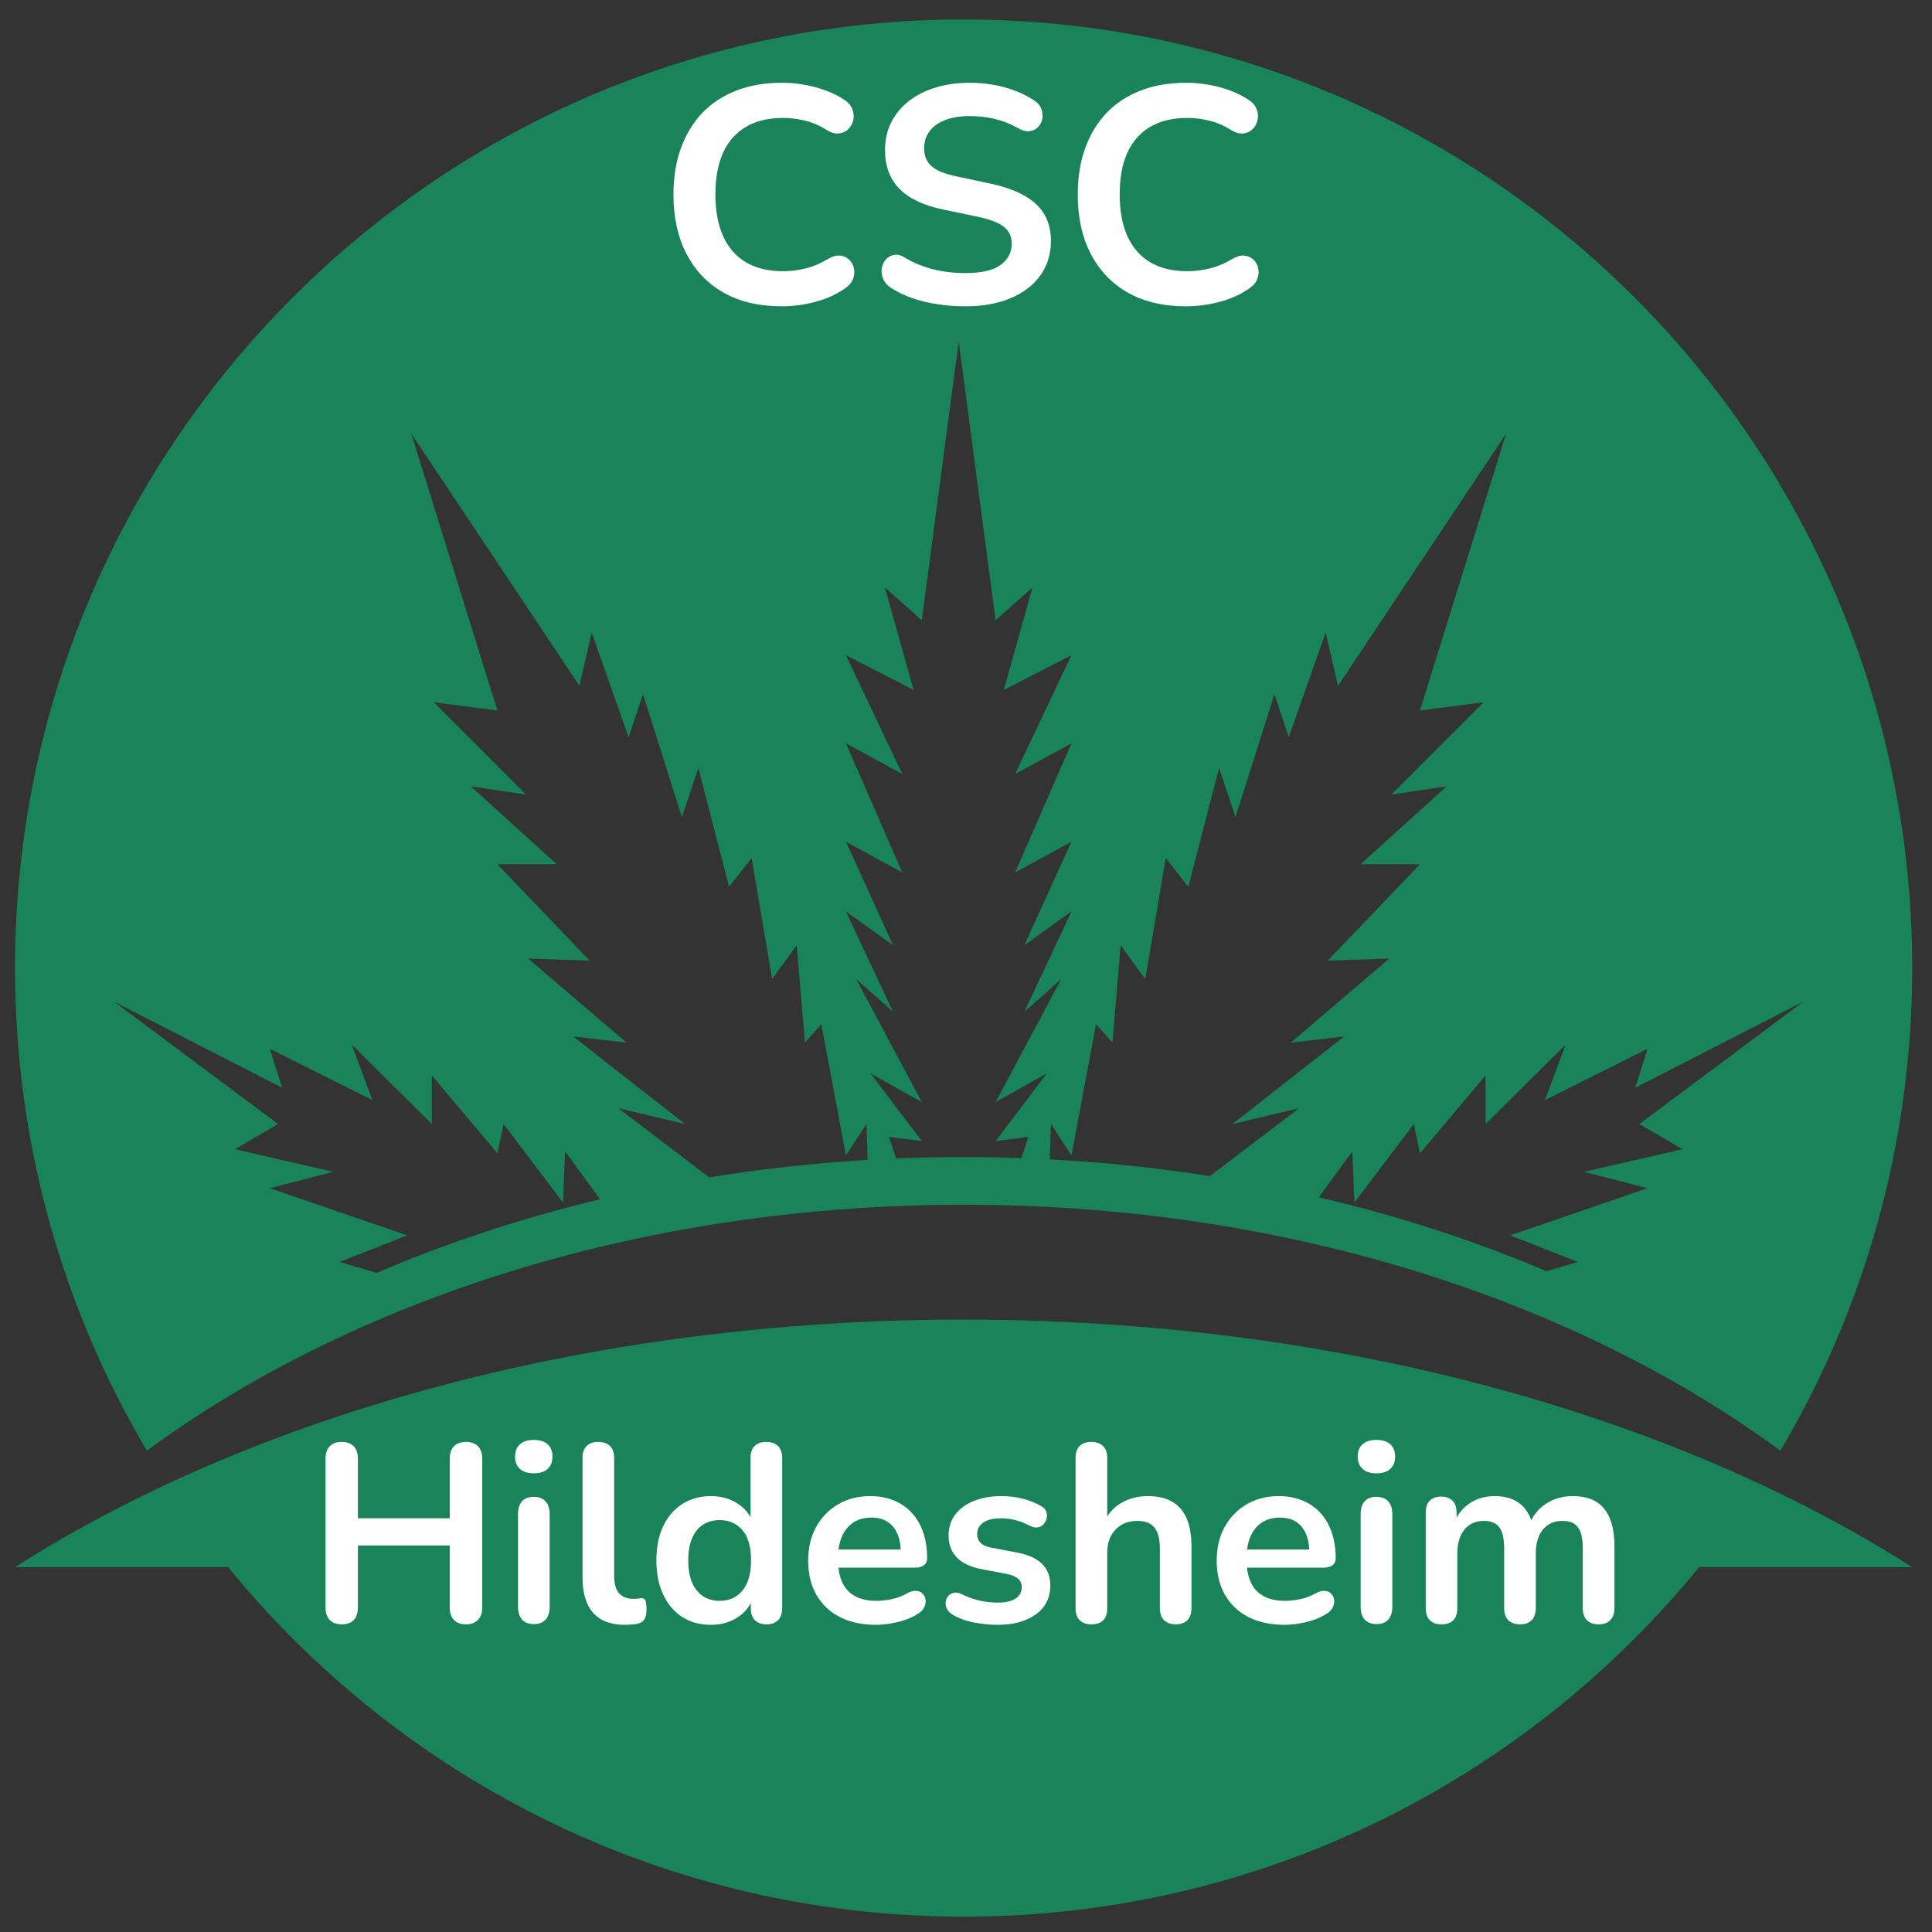
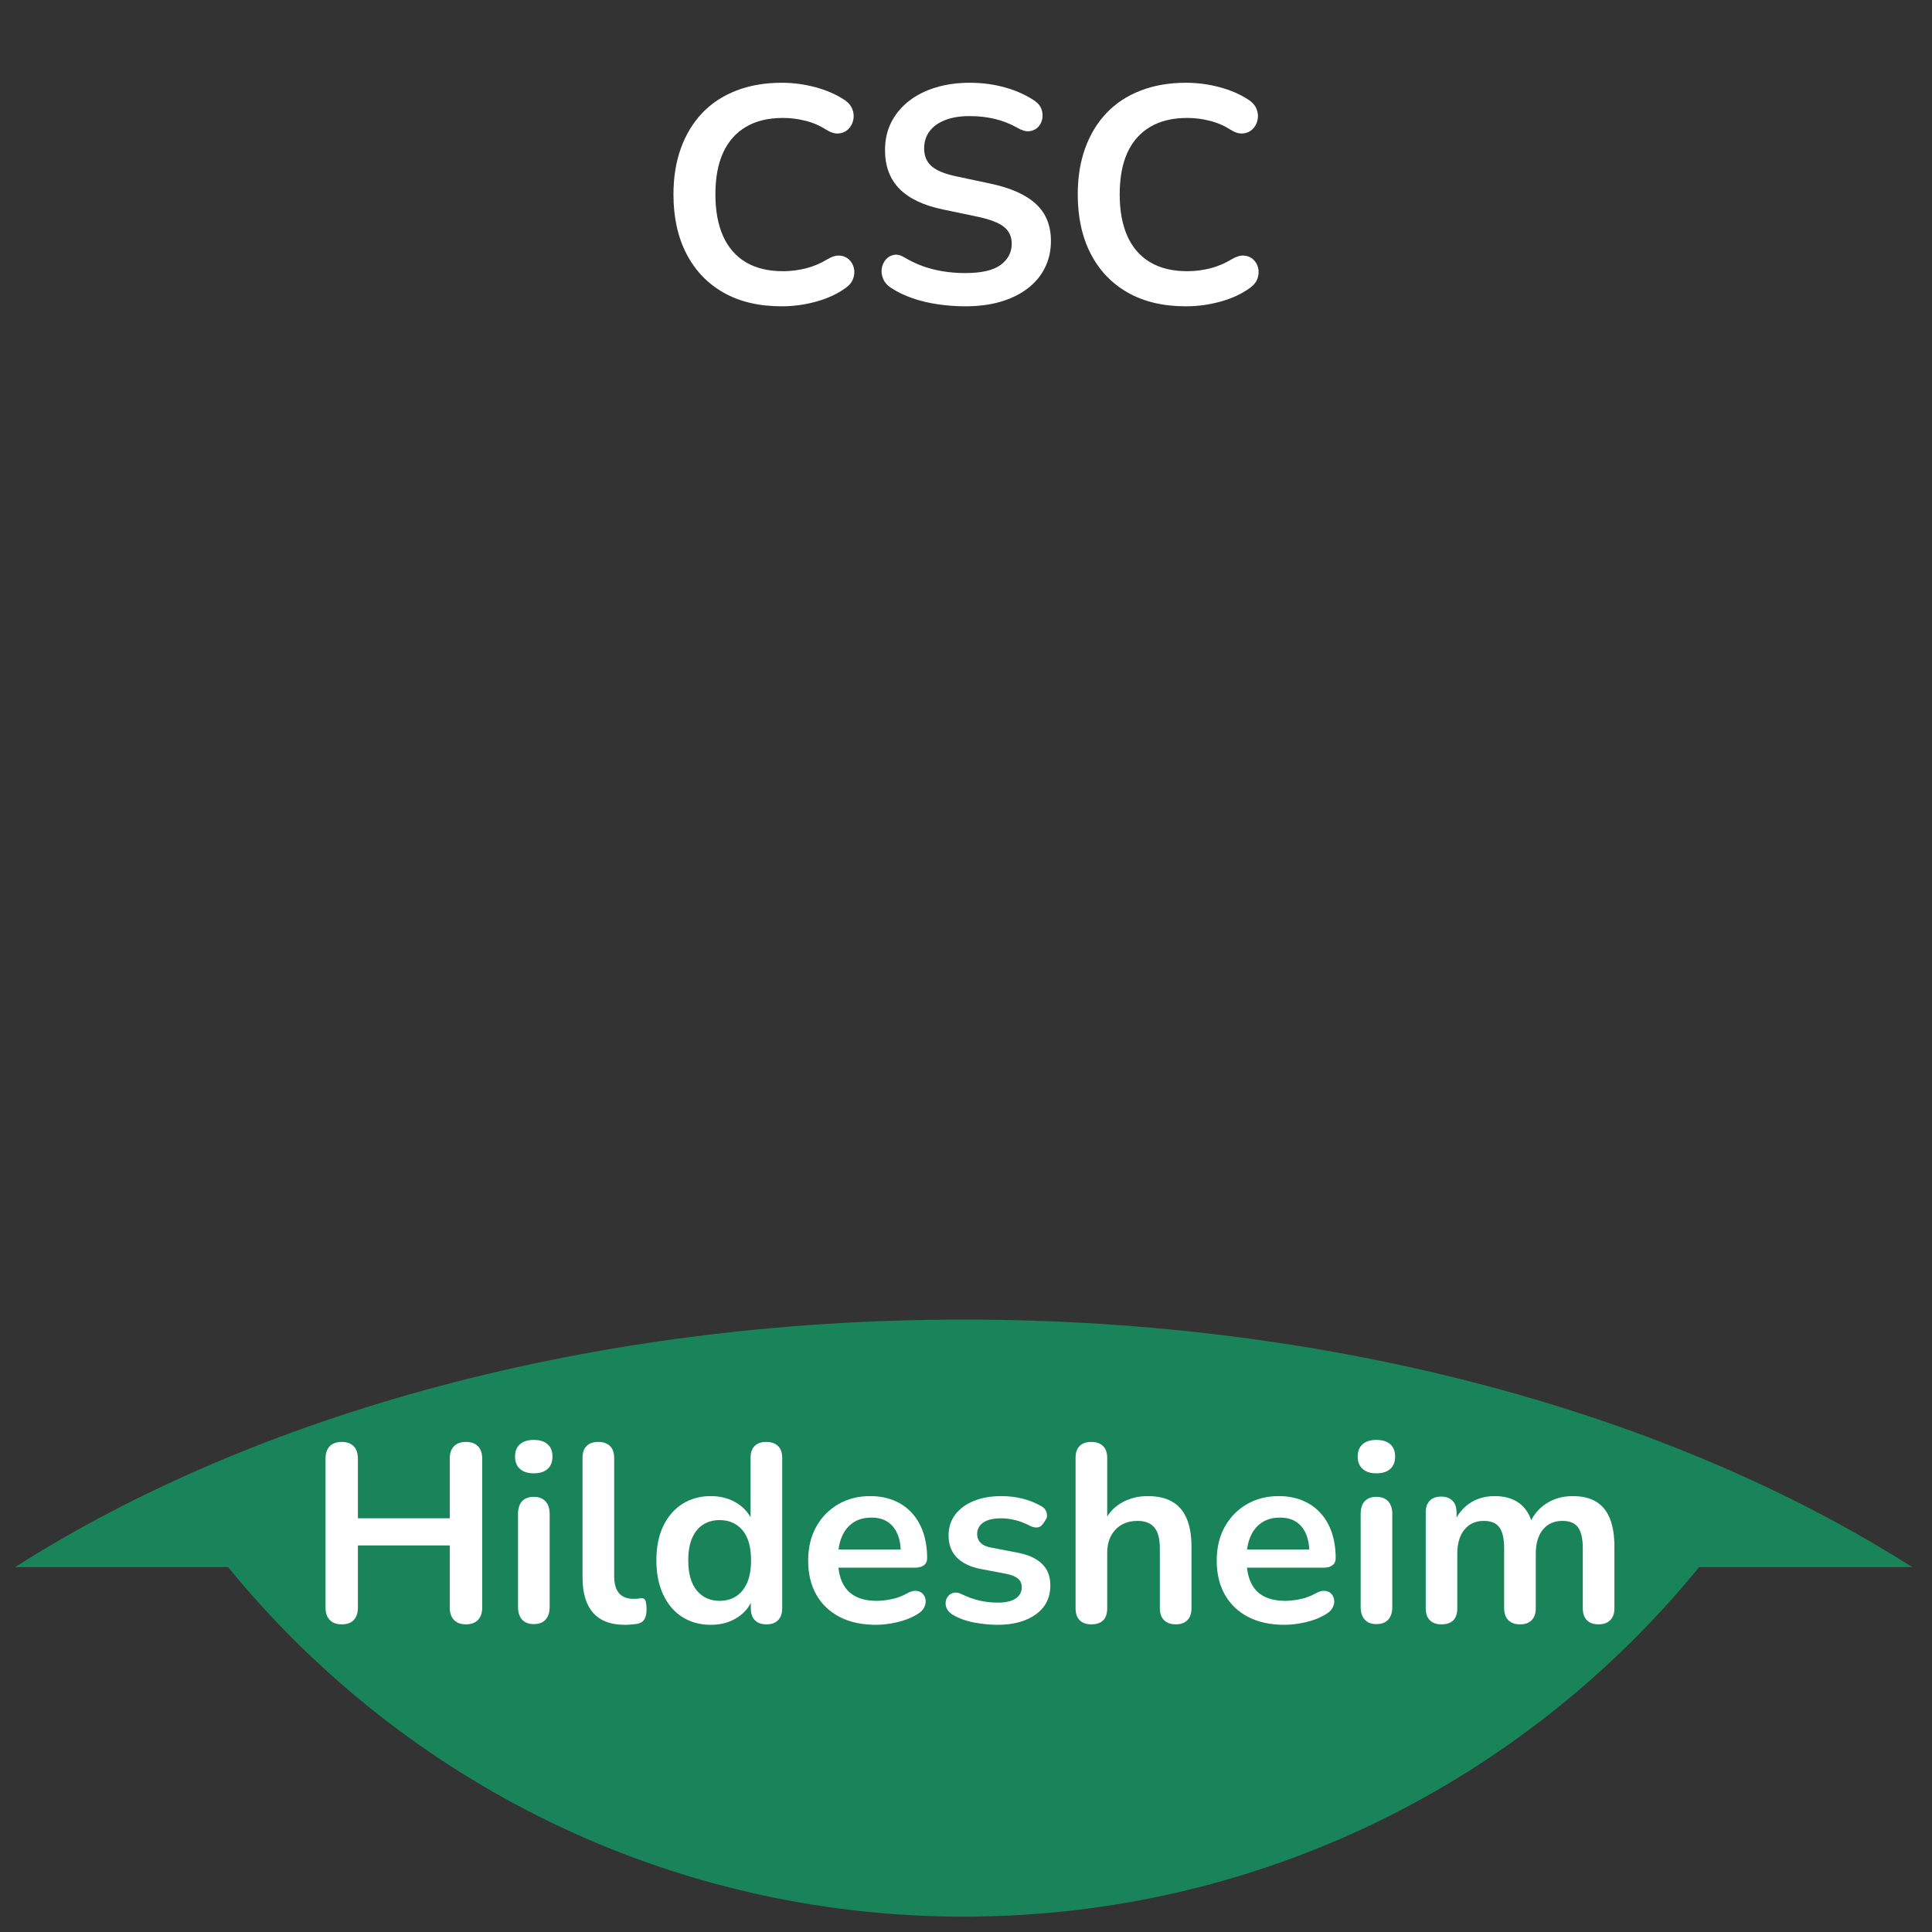
<svg xmlns="http://www.w3.org/2000/svg" width="500" viewBox="0 0 375 375" height="500" preserveAspectRatio="xMidYMid meet">
  <rect x="0" y="0" width="375" height="375" fill="#333333" stroke="none" />
  <defs>
    <g />
    <clipPath id="b6a6890267">
      <path d="M 2.918 3.773 L 371.16 3.773 L 371.16 281.707 L 2.918 281.707 Z M 2.918 3.773 " clip-rule="nonzero" />
    </clipPath>
    <clipPath id="04eea15827">
      <path d="M 2.918 256.082 L 371.16 256.082 L 371.16 372.016 L 2.918 372.016 Z M 2.918 256.082 " clip-rule="nonzero" />
    </clipPath>
  </defs>
  <g clip-path="url(#b6a6890267)">
-     <path fill="#19835a" d="M 52.375 203.57 L 72.273 213.516 L 68.293 202.773 L 83.812 218.172 L 83.812 208.742 L 96.547 223.863 L 97.738 218.172 L 109.281 233.414 L 109.68 223.465 L 116.465 232.777 C 101.207 236.434 86.695 241.246 73.137 247.062 L 65.906 244.953 L 79.035 239.781 L 52.375 230.629 L 64.711 227.445 L 45.609 223.066 L 53.969 218.172 L 22.133 194.414 L 54.766 211.129 Z M 112.465 133.133 L 114.852 122.789 L 122.016 143.082 L 124.801 134.727 L 132.359 158.602 L 135.543 149.051 L 141.512 172.133 L 145.891 166.562 L 149.871 190.039 L 154.645 183.473 L 156.238 202.375 L 159.422 198.793 L 164.195 224.262 L 168.176 218.172 L 168.41 225.137 C 157.934 225.762 147.664 226.902 137.652 228.527 L 120.023 215.109 L 132.957 218.172 L 111.27 201.18 L 121.617 202.375 L 102.516 186.059 L 114.453 186.457 L 96.547 167.754 L 108.086 167.754 L 91.375 152.633 L 102.117 154.223 L 84.211 136.316 L 96.547 137.91 L 79.832 84.188 Z M 164.195 163.379 L 175.141 169.348 L 164.195 144.277 L 175.141 150.246 L 164.195 127.164 L 177.328 133.93 L 171.758 114.031 L 178.922 120.402 L 186.082 66.281 L 193.246 120.402 L 200.406 114.031 L 194.836 133.93 L 207.969 127.164 L 197.027 150.246 L 207.969 144.277 L 197.027 169.348 L 207.969 163.379 L 198.816 183.473 L 207.969 176.906 L 198.816 196.406 L 205.98 190.039 L 193.246 213.914 L 203.191 208.344 L 193.246 221.477 L 199.613 220.68 L 198.242 224.785 C 194.531 224.652 190.797 224.582 187.039 224.582 C 182.641 224.582 178.277 224.68 173.945 224.859 L 172.551 220.68 L 178.922 221.477 L 168.969 208.344 L 178.922 213.914 L 166.188 190.039 L 173.348 196.406 L 164.195 176.906 L 173.348 183.473 Z M 215.926 202.375 L 217.52 183.473 L 222.293 190.039 L 226.273 166.562 L 230.652 172.133 L 236.621 149.051 L 239.805 158.602 L 247.367 134.727 L 250.148 143.082 L 257.312 122.789 L 259.699 133.133 L 292.332 84.188 L 275.617 137.91 L 287.953 136.316 L 270.047 154.223 L 280.793 152.633 L 264.078 167.754 L 275.617 167.754 L 257.711 186.457 L 269.648 186.059 L 250.547 202.375 L 260.895 201.18 L 239.207 218.172 L 252.141 215.109 L 234.84 228.277 C 224.723 226.691 214.344 225.594 203.758 225.031 L 203.988 218.172 L 207.969 224.262 L 212.742 198.793 Z M 319.789 203.57 L 317.402 211.129 L 350.031 194.414 L 318.199 218.172 L 326.555 223.066 L 307.453 227.445 L 319.789 230.629 L 293.125 239.781 L 306.258 244.953 L 300.164 246.73 C 286.344 240.859 271.547 236.023 255.984 232.391 L 262.484 223.465 L 262.887 233.414 L 274.426 218.172 L 275.617 223.863 L 288.352 208.742 L 288.352 218.172 L 303.871 202.773 L 299.891 213.516 Z M 187.039 233.84 C 249.258 233.84 305.461 252.141 345.574 281.574 C 361.824 254.129 371.156 222.105 371.156 187.898 C 371.156 86.211 288.727 3.777 187.039 3.777 C 85.352 3.777 2.918 86.211 2.918 187.898 C 2.918 222.105 12.254 254.129 28.508 281.57 C 68.617 252.141 124.82 233.84 187.039 233.84 " fill-opacity="1" fill-rule="nonzero" />
-   </g>
+     </g>
  <g clip-path="url(#04eea15827)">
    <path fill="#19835a" d="M 187.039 256.129 C 114.715 256.129 49.41 274.559 2.918 304.18 L 44.281 304.18 C 78.043 345.578 129.453 372.02 187.039 372.02 C 244.625 372.02 296.035 345.578 329.797 304.18 L 371.156 304.18 C 324.668 274.559 259.363 256.129 187.039 256.129 " fill-opacity="1" fill-rule="nonzero" />
  </g>
  <g fill="#ffffff" fill-opacity="1">
    <g transform="translate(127.485, 58.861)">
      <g>
        <path d="M 24.25 0.594 C 19.852 0.594 16.086 -0.289 12.953 -2.062 C 9.828 -3.844 7.426 -6.359 5.75 -9.609 C 4.07 -12.859 3.234 -16.695 3.234 -21.125 C 3.234 -24.438 3.711 -27.422 4.672 -30.078 C 5.629 -32.734 7.004 -35.008 8.797 -36.906 C 10.598 -38.801 12.801 -40.254 15.406 -41.266 C 18.02 -42.285 20.969 -42.797 24.25 -42.797 C 26.438 -42.797 28.586 -42.516 30.703 -41.953 C 32.816 -41.398 34.676 -40.602 36.281 -39.562 C 37.113 -39.039 37.672 -38.41 37.953 -37.672 C 38.234 -36.941 38.289 -36.227 38.125 -35.531 C 37.969 -34.832 37.641 -34.242 37.141 -33.766 C 36.641 -33.285 36.02 -33.016 35.281 -32.953 C 34.539 -32.891 33.734 -33.141 32.859 -33.703 C 31.617 -34.492 30.281 -35.066 28.844 -35.422 C 27.414 -35.785 25.961 -35.969 24.484 -35.969 C 21.648 -35.969 19.254 -35.391 17.297 -34.234 C 15.336 -33.078 13.859 -31.398 12.859 -29.203 C 11.867 -27.016 11.375 -24.32 11.375 -21.125 C 11.375 -17.977 11.867 -15.285 12.859 -13.047 C 13.859 -10.816 15.336 -9.117 17.297 -7.953 C 19.254 -6.797 21.648 -6.219 24.484 -6.219 C 25.992 -6.219 27.488 -6.406 28.969 -6.781 C 30.445 -7.164 31.844 -7.758 33.156 -8.562 C 34.039 -9.082 34.832 -9.312 35.531 -9.25 C 36.227 -9.188 36.816 -8.938 37.297 -8.5 C 37.773 -8.062 38.094 -7.508 38.25 -6.844 C 38.406 -6.188 38.363 -5.508 38.125 -4.812 C 37.883 -4.113 37.406 -3.508 36.688 -3 C 35.094 -1.832 33.188 -0.941 30.969 -0.328 C 28.758 0.285 26.52 0.594 24.25 0.594 Z M 24.25 0.594 " />
      </g>
    </g>
  </g>
  <g fill="#ffffff" fill-opacity="1">
    <g transform="translate(168.187, 58.861)">
      <g>
        <path d="M 19.156 0.594 C 17.395 0.594 15.633 0.461 13.875 0.203 C 12.125 -0.047 10.469 -0.441 8.906 -0.984 C 7.352 -1.523 5.961 -2.195 4.734 -3 C 4.016 -3.477 3.516 -4.055 3.234 -4.734 C 2.953 -5.41 2.859 -6.078 2.953 -6.734 C 3.055 -7.391 3.316 -7.969 3.734 -8.469 C 4.16 -8.969 4.691 -9.273 5.328 -9.391 C 5.961 -9.516 6.66 -9.336 7.422 -8.859 C 9.18 -7.816 11.035 -7.055 12.984 -6.578 C 14.941 -6.098 17 -5.859 19.156 -5.859 C 22.312 -5.859 24.602 -6.383 26.031 -7.438 C 27.469 -8.5 28.188 -9.867 28.188 -11.547 C 28.188 -12.941 27.676 -14.039 26.656 -14.844 C 25.645 -15.645 23.898 -16.305 21.422 -16.828 L 14.844 -18.203 C 11.051 -18.992 8.227 -20.336 6.375 -22.234 C 4.52 -24.129 3.594 -26.633 3.594 -29.75 C 3.594 -31.707 3.988 -33.484 4.781 -35.078 C 5.582 -36.672 6.711 -38.047 8.172 -39.203 C 9.629 -40.359 11.363 -41.242 13.375 -41.859 C 15.395 -42.484 17.617 -42.797 20.047 -42.797 C 22.441 -42.797 24.719 -42.492 26.875 -41.891 C 29.031 -41.297 30.969 -40.422 32.688 -39.266 C 33.32 -38.828 33.75 -38.285 33.969 -37.641 C 34.188 -37.004 34.234 -36.379 34.109 -35.766 C 33.992 -35.148 33.719 -34.617 33.281 -34.172 C 32.844 -33.734 32.289 -33.473 31.625 -33.391 C 30.969 -33.316 30.223 -33.52 29.391 -34 C 27.91 -34.832 26.41 -35.426 24.891 -35.781 C 23.379 -36.145 21.75 -36.328 20 -36.328 C 18.156 -36.328 16.57 -36.066 15.25 -35.547 C 13.938 -35.035 12.93 -34.312 12.234 -33.375 C 11.535 -32.438 11.188 -31.328 11.188 -30.047 C 11.188 -28.609 11.664 -27.461 12.625 -26.609 C 13.582 -25.754 15.219 -25.086 17.531 -24.609 L 24.062 -23.219 C 28.008 -22.383 30.953 -21.066 32.891 -19.266 C 34.828 -17.473 35.797 -15.082 35.797 -12.094 C 35.797 -10.176 35.406 -8.438 34.625 -6.875 C 33.852 -5.32 32.738 -3.988 31.281 -2.875 C 29.82 -1.758 28.07 -0.898 26.031 -0.297 C 24 0.297 21.707 0.594 19.156 0.594 Z M 19.156 0.594 " />
      </g>
    </g>
  </g>
  <g fill="#ffffff" fill-opacity="1">
    <g transform="translate(205.956, 58.861)">
      <g>
        <path d="M 24.25 0.594 C 19.852 0.594 16.086 -0.289 12.953 -2.062 C 9.828 -3.844 7.426 -6.359 5.75 -9.609 C 4.07 -12.859 3.234 -16.695 3.234 -21.125 C 3.234 -24.438 3.711 -27.422 4.672 -30.078 C 5.629 -32.734 7.004 -35.008 8.797 -36.906 C 10.598 -38.801 12.801 -40.254 15.406 -41.266 C 18.02 -42.285 20.969 -42.797 24.25 -42.797 C 26.438 -42.797 28.586 -42.516 30.703 -41.953 C 32.816 -41.398 34.676 -40.602 36.281 -39.562 C 37.113 -39.039 37.672 -38.41 37.953 -37.672 C 38.234 -36.941 38.289 -36.227 38.125 -35.531 C 37.969 -34.832 37.641 -34.242 37.141 -33.766 C 36.641 -33.285 36.02 -33.016 35.281 -32.953 C 34.539 -32.891 33.734 -33.141 32.859 -33.703 C 31.617 -34.492 30.281 -35.066 28.844 -35.422 C 27.414 -35.785 25.961 -35.969 24.484 -35.969 C 21.648 -35.969 19.254 -35.391 17.297 -34.234 C 15.336 -33.078 13.859 -31.398 12.859 -29.203 C 11.867 -27.016 11.375 -24.32 11.375 -21.125 C 11.375 -17.977 11.867 -15.285 12.859 -13.047 C 13.859 -10.816 15.336 -9.117 17.297 -7.953 C 19.254 -6.797 21.648 -6.219 24.484 -6.219 C 25.992 -6.219 27.488 -6.406 28.969 -6.781 C 30.445 -7.164 31.844 -7.758 33.156 -8.562 C 34.039 -9.082 34.832 -9.312 35.531 -9.25 C 36.227 -9.188 36.816 -8.938 37.297 -8.5 C 37.773 -8.062 38.094 -7.508 38.25 -6.844 C 38.406 -6.188 38.363 -5.508 38.125 -4.812 C 37.883 -4.113 37.406 -3.508 36.688 -3 C 35.094 -1.832 33.188 -0.941 30.969 -0.328 C 28.758 0.285 26.52 0.594 24.25 0.594 Z M 24.25 0.594 " />
      </g>
    </g>
  </g>
  <g fill="#ffffff" fill-opacity="1">
    <g transform="translate(59.405, 314.893)">
      <g>
        <path d="M 6.922 0.391 C 5.91 0.391 5.133 0.102 4.594 -0.469 C 4.051 -1.039 3.781 -1.832 3.781 -2.844 L 3.781 -31.781 C 3.781 -32.82 4.051 -33.617 4.594 -34.172 C 5.133 -34.734 5.91 -35.016 6.922 -35.016 C 7.941 -35.016 8.719 -34.734 9.25 -34.172 C 9.789 -33.617 10.062 -32.82 10.062 -31.781 L 10.062 -20.188 L 27.891 -20.188 L 27.891 -31.781 C 27.891 -32.82 28.16 -33.617 28.703 -34.172 C 29.242 -34.734 30.02 -35.016 31.031 -35.016 C 32.051 -35.016 32.832 -34.734 33.375 -34.172 C 33.914 -33.617 34.188 -32.82 34.188 -31.781 L 34.188 -2.844 C 34.188 -1.832 33.914 -1.039 33.375 -0.469 C 32.832 0.102 32.051 0.391 31.031 0.391 C 30.02 0.391 29.242 0.102 28.703 -0.469 C 28.16 -1.039 27.891 -1.832 27.891 -2.844 L 27.891 -14.922 L 10.062 -14.922 L 10.062 -2.844 C 10.062 -1.832 9.801 -1.039 9.281 -0.469 C 8.758 0.102 7.973 0.391 6.922 0.391 Z M 6.922 0.391 " />
      </g>
    </g>
  </g>
  <g fill="#ffffff" fill-opacity="1">
    <g transform="translate(97.36, 314.893)">
      <g>
        <path d="M 6.234 0.344 C 5.254 0.344 4.5 0.051 3.969 -0.531 C 3.445 -1.125 3.188 -1.945 3.188 -3 L 3.188 -21.016 C 3.188 -22.098 3.445 -22.926 3.969 -23.5 C 4.5 -24.07 5.254 -24.359 6.234 -24.359 C 7.211 -24.359 7.973 -24.07 8.516 -23.5 C 9.055 -22.926 9.328 -22.098 9.328 -21.016 L 9.328 -3 C 9.328 -1.945 9.066 -1.125 8.547 -0.531 C 8.023 0.051 7.254 0.344 6.234 0.344 Z M 6.234 -28.922 C 5.086 -28.922 4.195 -29.207 3.562 -29.781 C 2.926 -30.352 2.609 -31.148 2.609 -32.172 C 2.609 -33.211 2.926 -34.008 3.562 -34.562 C 4.195 -35.125 5.086 -35.406 6.234 -35.406 C 7.41 -35.406 8.312 -35.125 8.938 -34.562 C 9.562 -34.008 9.875 -33.211 9.875 -32.172 C 9.875 -31.148 9.562 -30.352 8.938 -29.781 C 8.312 -29.207 7.41 -28.922 6.234 -28.922 Z M 6.234 -28.922 " />
      </g>
    </g>
  </g>
  <g fill="#ffffff" fill-opacity="1">
    <g transform="translate(109.881, 314.893)">
      <g>
        <path d="M 11.391 0.484 C 8.672 0.484 6.625 -0.289 5.25 -1.844 C 3.875 -3.395 3.188 -5.676 3.188 -8.688 L 3.188 -31.922 C 3.188 -32.93 3.445 -33.695 3.969 -34.219 C 4.5 -34.75 5.254 -35.016 6.234 -35.016 C 7.211 -35.016 7.973 -34.75 8.516 -34.219 C 9.055 -33.695 9.328 -32.93 9.328 -31.922 L 9.328 -8.984 C 9.328 -7.484 9.645 -6.367 10.281 -5.641 C 10.926 -4.922 11.836 -4.562 13.016 -4.562 C 13.273 -4.562 13.52 -4.566 13.75 -4.578 C 13.977 -4.598 14.207 -4.629 14.438 -4.672 C 14.895 -4.734 15.203 -4.609 15.359 -4.297 C 15.523 -3.984 15.609 -3.352 15.609 -2.406 C 15.609 -1.582 15.445 -0.941 15.125 -0.484 C 14.801 -0.023 14.258 0.25 13.5 0.344 C 13.176 0.375 12.832 0.406 12.469 0.438 C 12.113 0.469 11.754 0.484 11.391 0.484 Z M 11.391 0.484 " />
      </g>
    </g>
  </g>
  <g fill="#ffffff" fill-opacity="1">
    <g transform="translate(125.544, 314.893)">
      <g>
        <path d="M 12.422 0.484 C 10.328 0.484 8.484 -0.02 6.891 -1.031 C 5.305 -2.039 4.07 -3.488 3.188 -5.375 C 2.301 -7.258 1.859 -9.477 1.859 -12.031 C 1.859 -14.613 2.301 -16.828 3.188 -18.672 C 4.07 -20.523 5.305 -21.957 6.891 -22.969 C 8.484 -23.988 10.328 -24.5 12.422 -24.5 C 14.422 -24.5 16.164 -24.008 17.656 -23.031 C 19.145 -22.051 20.148 -20.758 20.672 -19.156 L 20.141 -19.156 L 20.141 -31.922 C 20.141 -32.93 20.398 -33.695 20.922 -34.219 C 21.441 -34.75 22.191 -35.016 23.172 -35.016 C 24.16 -35.016 24.926 -34.75 25.469 -34.219 C 26.008 -33.695 26.281 -32.93 26.281 -31.922 L 26.281 -2.75 C 26.281 -1.738 26.016 -0.961 25.484 -0.422 C 24.961 0.117 24.211 0.391 23.234 0.391 C 22.242 0.391 21.488 0.117 20.969 -0.422 C 20.445 -0.961 20.188 -1.738 20.188 -2.75 L 20.188 -6.578 L 20.719 -5.109 C 20.227 -3.398 19.227 -2.039 17.719 -1.031 C 16.219 -0.02 14.453 0.484 12.422 0.484 Z M 14.141 -4.172 C 15.348 -4.172 16.41 -4.461 17.328 -5.047 C 18.242 -5.641 18.957 -6.516 19.469 -7.672 C 19.977 -8.836 20.234 -10.289 20.234 -12.031 C 20.234 -14.645 19.676 -16.598 18.562 -17.891 C 17.445 -19.191 15.973 -19.844 14.141 -19.844 C 12.93 -19.844 11.867 -19.555 10.953 -18.984 C 10.035 -18.41 9.32 -17.539 8.812 -16.375 C 8.301 -15.219 8.047 -13.77 8.047 -12.031 C 8.047 -9.445 8.602 -7.488 9.719 -6.156 C 10.832 -4.832 12.305 -4.172 14.141 -4.172 Z M 14.141 -4.172 " />
      </g>
    </g>
  </g>
  <g fill="#ffffff" fill-opacity="1">
    <g transform="translate(155.005, 314.893)">
      <g>
        <path d="M 15.031 0.484 C 12.312 0.484 9.969 -0.02 8 -1.031 C 6.039 -2.039 4.523 -3.477 3.453 -5.344 C 2.391 -7.219 1.859 -9.43 1.859 -11.984 C 1.859 -14.473 2.375 -16.648 3.406 -18.516 C 4.438 -20.379 5.859 -21.844 7.672 -22.906 C 9.492 -23.969 11.566 -24.5 13.891 -24.5 C 15.598 -24.5 17.129 -24.219 18.484 -23.656 C 19.848 -23.102 21.008 -22.301 21.969 -21.25 C 22.938 -20.207 23.676 -18.941 24.188 -17.453 C 24.695 -15.961 24.953 -14.285 24.953 -12.422 C 24.953 -11.836 24.742 -11.391 24.328 -11.078 C 23.922 -10.766 23.344 -10.609 22.594 -10.609 L 6.828 -10.609 L 6.828 -14.141 L 20.625 -14.141 L 19.844 -13.406 C 19.844 -14.914 19.617 -16.176 19.172 -17.188 C 18.734 -18.195 18.098 -18.973 17.266 -19.516 C 16.43 -20.055 15.391 -20.328 14.141 -20.328 C 12.766 -20.328 11.594 -20.008 10.625 -19.375 C 9.664 -18.738 8.93 -17.836 8.422 -16.672 C 7.91 -15.504 7.656 -14.117 7.656 -12.516 L 7.656 -12.172 C 7.656 -9.492 8.285 -7.488 9.547 -6.156 C 10.805 -4.832 12.664 -4.172 15.125 -4.172 C 15.977 -4.172 16.938 -4.273 18 -4.484 C 19.062 -4.703 20.066 -5.07 21.016 -5.594 C 21.703 -5.988 22.305 -6.16 22.828 -6.109 C 23.359 -6.066 23.781 -5.879 24.094 -5.547 C 24.406 -5.223 24.594 -4.82 24.656 -4.344 C 24.719 -3.875 24.625 -3.391 24.375 -2.891 C 24.133 -2.398 23.719 -1.977 23.125 -1.625 C 21.977 -0.906 20.66 -0.375 19.172 -0.031 C 17.68 0.312 16.301 0.484 15.031 0.484 Z M 15.031 0.484 " />
      </g>
    </g>
  </g>
  <g fill="#ffffff" fill-opacity="1">
    <g transform="translate(181.618, 314.893)">
      <g>
-         <path d="M 11.984 0.484 C 10.578 0.484 9.086 0.336 7.516 0.047 C 5.941 -0.242 4.535 -0.75 3.297 -1.469 C 2.766 -1.801 2.391 -2.188 2.172 -2.625 C 1.961 -3.07 1.883 -3.516 1.938 -3.953 C 1.988 -4.391 2.148 -4.77 2.422 -5.094 C 2.703 -5.426 3.062 -5.641 3.5 -5.734 C 3.945 -5.836 4.43 -5.758 4.953 -5.5 C 6.266 -4.875 7.492 -4.438 8.641 -4.188 C 9.785 -3.945 10.914 -3.828 12.031 -3.828 C 13.602 -3.828 14.773 -4.098 15.547 -4.641 C 16.316 -5.18 16.703 -5.895 16.703 -6.781 C 16.703 -7.531 16.445 -8.109 15.938 -8.516 C 15.426 -8.93 14.664 -9.234 13.656 -9.422 L 8.734 -10.359 C 6.711 -10.754 5.164 -11.5 4.094 -12.594 C 3.031 -13.688 2.5 -15.102 2.5 -16.844 C 2.5 -18.414 2.93 -19.773 3.797 -20.922 C 4.672 -22.066 5.875 -22.945 7.406 -23.562 C 8.945 -24.188 10.719 -24.5 12.719 -24.5 C 14.156 -24.5 15.504 -24.344 16.766 -24.031 C 18.023 -23.727 19.242 -23.25 20.422 -22.594 C 20.922 -22.332 21.258 -21.988 21.438 -21.562 C 21.613 -21.133 21.648 -20.695 21.547 -20.25 C 21.453 -19.812 21.258 -19.422 20.969 -19.078 C 20.676 -18.734 20.305 -18.52 19.859 -18.438 C 19.422 -18.352 18.922 -18.441 18.359 -18.703 C 17.348 -19.234 16.375 -19.613 15.438 -19.844 C 14.508 -20.07 13.617 -20.188 12.766 -20.188 C 11.16 -20.188 9.973 -19.906 9.203 -19.344 C 8.43 -18.789 8.047 -18.055 8.047 -17.141 C 8.047 -16.453 8.273 -15.879 8.734 -15.422 C 9.191 -14.961 9.898 -14.648 10.859 -14.484 L 15.766 -13.547 C 17.891 -13.16 19.5 -12.441 20.594 -11.391 C 21.695 -10.348 22.25 -8.941 22.25 -7.172 C 22.25 -4.773 21.312 -2.898 19.438 -1.547 C 17.57 -0.191 15.086 0.484 11.984 0.484 Z M 11.984 0.484 " />
+         <path d="M 11.984 0.484 C 10.578 0.484 9.086 0.336 7.516 0.047 C 5.941 -0.242 4.535 -0.75 3.297 -1.469 C 2.766 -1.801 2.391 -2.188 2.172 -2.625 C 1.961 -3.07 1.883 -3.516 1.938 -3.953 C 1.988 -4.391 2.148 -4.77 2.422 -5.094 C 2.703 -5.426 3.062 -5.641 3.5 -5.734 C 3.945 -5.836 4.43 -5.758 4.953 -5.5 C 6.266 -4.875 7.492 -4.438 8.641 -4.188 C 9.785 -3.945 10.914 -3.828 12.031 -3.828 C 13.602 -3.828 14.773 -4.098 15.547 -4.641 C 16.316 -5.18 16.703 -5.895 16.703 -6.781 C 16.703 -7.531 16.445 -8.109 15.938 -8.516 C 15.426 -8.93 14.664 -9.234 13.656 -9.422 L 8.734 -10.359 C 6.711 -10.754 5.164 -11.5 4.094 -12.594 C 3.031 -13.688 2.5 -15.102 2.5 -16.844 C 2.5 -18.414 2.93 -19.773 3.797 -20.922 C 4.672 -22.066 5.875 -22.945 7.406 -23.562 C 8.945 -24.188 10.719 -24.5 12.719 -24.5 C 14.156 -24.5 15.504 -24.344 16.766 -24.031 C 18.023 -23.727 19.242 -23.25 20.422 -22.594 C 20.922 -22.332 21.258 -21.988 21.438 -21.562 C 21.613 -21.133 21.648 -20.695 21.547 -20.25 C 20.676 -18.734 20.305 -18.52 19.859 -18.438 C 19.422 -18.352 18.922 -18.441 18.359 -18.703 C 17.348 -19.234 16.375 -19.613 15.438 -19.844 C 14.508 -20.07 13.617 -20.188 12.766 -20.188 C 11.16 -20.188 9.973 -19.906 9.203 -19.344 C 8.43 -18.789 8.047 -18.055 8.047 -17.141 C 8.047 -16.453 8.273 -15.879 8.734 -15.422 C 9.191 -14.961 9.898 -14.648 10.859 -14.484 L 15.766 -13.547 C 17.891 -13.16 19.5 -12.441 20.594 -11.391 C 21.695 -10.348 22.25 -8.941 22.25 -7.172 C 22.25 -4.773 21.312 -2.898 19.438 -1.547 C 17.57 -0.191 15.086 0.484 11.984 0.484 Z M 11.984 0.484 " />
      </g>
    </g>
  </g>
  <g fill="#ffffff" fill-opacity="1">
    <g transform="translate(205.58, 314.893)">
      <g>
        <path d="M 6.234 0.391 C 5.254 0.391 4.5 0.117 3.969 -0.422 C 3.445 -0.961 3.188 -1.738 3.188 -2.75 L 3.188 -31.922 C 3.188 -32.93 3.445 -33.695 3.969 -34.219 C 4.5 -34.75 5.254 -35.016 6.234 -35.016 C 7.211 -35.016 7.973 -34.75 8.516 -34.219 C 9.055 -33.695 9.328 -32.93 9.328 -31.922 L 9.328 -19.203 L 8.641 -19.203 C 9.359 -20.93 10.477 -22.242 12 -23.141 C 13.531 -24.047 15.258 -24.5 17.188 -24.5 C 19.113 -24.5 20.695 -24.141 21.938 -23.422 C 23.188 -22.703 24.125 -21.613 24.75 -20.156 C 25.375 -18.695 25.688 -16.859 25.688 -14.641 L 25.688 -2.75 C 25.688 -1.738 25.422 -0.961 24.891 -0.422 C 24.367 0.117 23.617 0.391 22.641 0.391 C 21.66 0.391 20.898 0.117 20.359 -0.422 C 19.816 -0.961 19.547 -1.738 19.547 -2.75 L 19.547 -14.344 C 19.547 -16.207 19.191 -17.562 18.484 -18.406 C 17.785 -19.258 16.695 -19.688 15.219 -19.688 C 13.414 -19.688 11.984 -19.117 10.922 -17.984 C 9.859 -16.859 9.328 -15.363 9.328 -13.5 L 9.328 -2.75 C 9.328 -0.656 8.297 0.391 6.234 0.391 Z M 6.234 0.391 " />
      </g>
    </g>
  </g>
  <g fill="#ffffff" fill-opacity="1">
    <g transform="translate(234.304, 314.893)">
      <g>
        <path d="M 15.031 0.484 C 12.312 0.484 9.969 -0.02 8 -1.031 C 6.039 -2.039 4.523 -3.477 3.453 -5.344 C 2.391 -7.219 1.859 -9.43 1.859 -11.984 C 1.859 -14.473 2.375 -16.648 3.406 -18.516 C 4.438 -20.379 5.859 -21.844 7.672 -22.906 C 9.492 -23.969 11.566 -24.5 13.891 -24.5 C 15.598 -24.5 17.129 -24.219 18.484 -23.656 C 19.848 -23.102 21.008 -22.301 21.969 -21.25 C 22.938 -20.207 23.676 -18.941 24.188 -17.453 C 24.695 -15.961 24.953 -14.285 24.953 -12.422 C 24.953 -11.836 24.742 -11.391 24.328 -11.078 C 23.922 -10.766 23.344 -10.609 22.594 -10.609 L 6.828 -10.609 L 6.828 -14.141 L 20.625 -14.141 L 19.844 -13.406 C 19.844 -14.914 19.617 -16.176 19.172 -17.188 C 18.734 -18.195 18.098 -18.973 17.266 -19.516 C 16.43 -20.055 15.391 -20.328 14.141 -20.328 C 12.766 -20.328 11.594 -20.008 10.625 -19.375 C 9.664 -18.738 8.93 -17.836 8.422 -16.672 C 7.91 -15.504 7.656 -14.117 7.656 -12.516 L 7.656 -12.172 C 7.656 -9.492 8.285 -7.488 9.547 -6.156 C 10.805 -4.832 12.664 -4.172 15.125 -4.172 C 15.977 -4.172 16.938 -4.273 18 -4.484 C 19.062 -4.703 20.066 -5.07 21.016 -5.594 C 21.703 -5.988 22.305 -6.16 22.828 -6.109 C 23.359 -6.066 23.781 -5.879 24.094 -5.547 C 24.406 -5.223 24.594 -4.82 24.656 -4.344 C 24.719 -3.875 24.625 -3.391 24.375 -2.891 C 24.133 -2.398 23.719 -1.977 23.125 -1.625 C 21.977 -0.906 20.66 -0.375 19.172 -0.031 C 17.68 0.312 16.301 0.484 15.031 0.484 Z M 15.031 0.484 " />
      </g>
    </g>
  </g>
  <g fill="#ffffff" fill-opacity="1">
    <g transform="translate(260.917, 314.893)">
      <g>
        <path d="M 6.234 0.344 C 5.254 0.344 4.5 0.051 3.969 -0.531 C 3.445 -1.125 3.188 -1.945 3.188 -3 L 3.188 -21.016 C 3.188 -22.098 3.445 -22.926 3.969 -23.5 C 4.5 -24.07 5.254 -24.359 6.234 -24.359 C 7.211 -24.359 7.973 -24.07 8.516 -23.5 C 9.055 -22.926 9.328 -22.098 9.328 -21.016 L 9.328 -3 C 9.328 -1.945 9.066 -1.125 8.547 -0.531 C 8.023 0.051 7.254 0.344 6.234 0.344 Z M 6.234 -28.922 C 5.086 -28.922 4.195 -29.207 3.562 -29.781 C 2.926 -30.352 2.609 -31.148 2.609 -32.172 C 2.609 -33.211 2.926 -34.008 3.562 -34.562 C 4.195 -35.125 5.086 -35.406 6.234 -35.406 C 7.41 -35.406 8.312 -35.125 8.938 -34.562 C 9.562 -34.008 9.875 -33.211 9.875 -32.172 C 9.875 -31.148 9.562 -30.352 8.938 -29.781 C 8.312 -29.207 7.41 -28.922 6.234 -28.922 Z M 6.234 -28.922 " />
      </g>
    </g>
  </g>
  <g fill="#ffffff" fill-opacity="1">
    <g transform="translate(273.438, 314.893)">
      <g>
        <path d="M 6.328 0.391 C 5.348 0.391 4.598 0.117 4.078 -0.422 C 3.555 -0.961 3.297 -1.738 3.297 -2.75 L 3.297 -21.312 C 3.297 -22.32 3.555 -23.086 4.078 -23.609 C 4.598 -24.141 5.332 -24.406 6.281 -24.406 C 7.227 -24.406 7.961 -24.141 8.484 -23.609 C 9.016 -23.086 9.281 -22.32 9.281 -21.312 L 9.281 -17.734 L 8.734 -19.203 C 9.391 -20.836 10.406 -22.129 11.781 -23.078 C 13.156 -24.023 14.797 -24.5 16.703 -24.5 C 18.629 -24.5 20.211 -24.039 21.453 -23.125 C 22.703 -22.207 23.57 -20.801 24.062 -18.906 L 23.375 -18.906 C 24.031 -20.645 25.109 -22.008 26.609 -23 C 28.117 -24 29.859 -24.5 31.828 -24.5 C 33.66 -24.5 35.172 -24.141 36.359 -23.422 C 37.555 -22.703 38.445 -21.613 39.031 -20.156 C 39.625 -18.695 39.922 -16.859 39.922 -14.641 L 39.922 -2.75 C 39.922 -1.738 39.648 -0.961 39.109 -0.422 C 38.578 0.117 37.816 0.391 36.828 0.391 C 35.848 0.391 35.094 0.117 34.562 -0.422 C 34.039 -0.961 33.781 -1.738 33.781 -2.75 L 33.781 -14.391 C 33.781 -16.223 33.477 -17.562 32.875 -18.406 C 32.27 -19.258 31.25 -19.688 29.812 -19.688 C 28.207 -19.688 26.945 -19.117 26.031 -17.984 C 25.113 -16.859 24.656 -15.301 24.656 -13.312 L 24.656 -2.75 C 24.656 -1.738 24.391 -0.961 23.859 -0.422 C 23.336 0.117 22.586 0.391 21.609 0.391 C 20.629 0.391 19.867 0.117 19.328 -0.422 C 18.785 -0.961 18.516 -1.738 18.516 -2.75 L 18.516 -14.391 C 18.516 -16.223 18.211 -17.562 17.609 -18.406 C 17.004 -19.258 15.992 -19.688 14.578 -19.688 C 12.973 -19.688 11.711 -19.117 10.797 -17.984 C 9.879 -16.859 9.422 -15.301 9.422 -13.312 L 9.422 -2.75 C 9.422 -0.656 8.391 0.391 6.328 0.391 Z M 6.328 0.391 " />
      </g>
    </g>
  </g>
</svg>